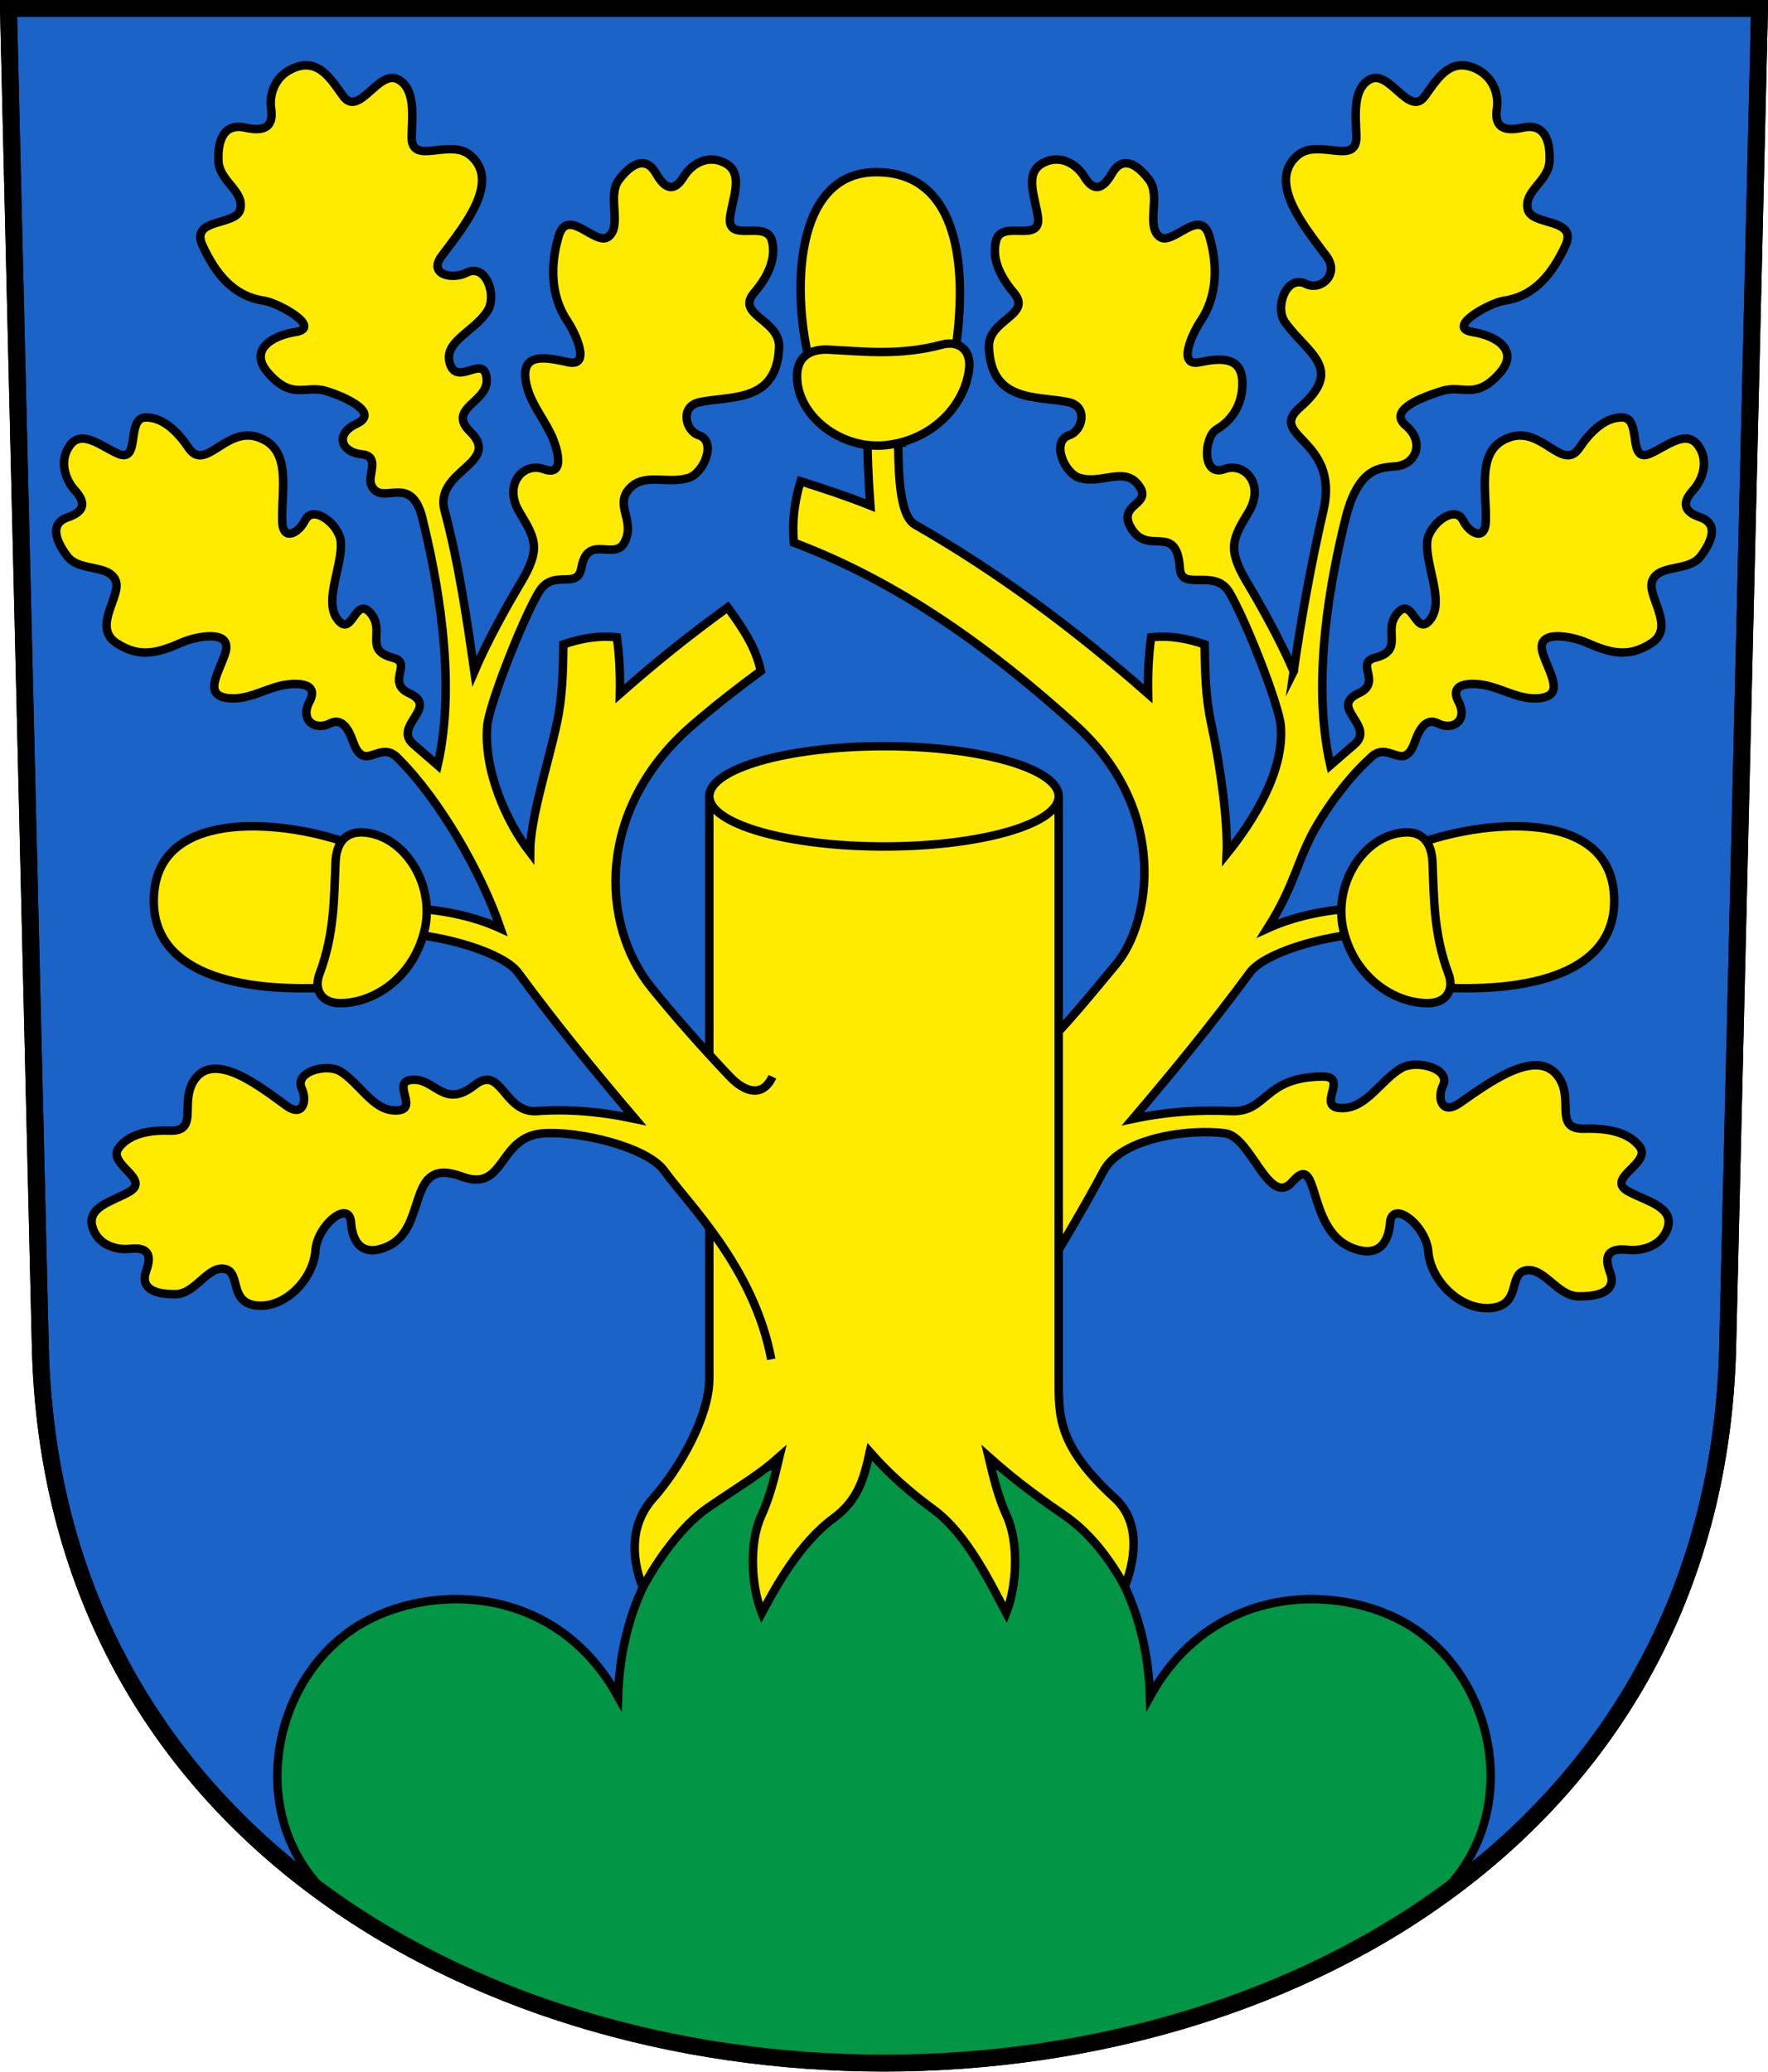
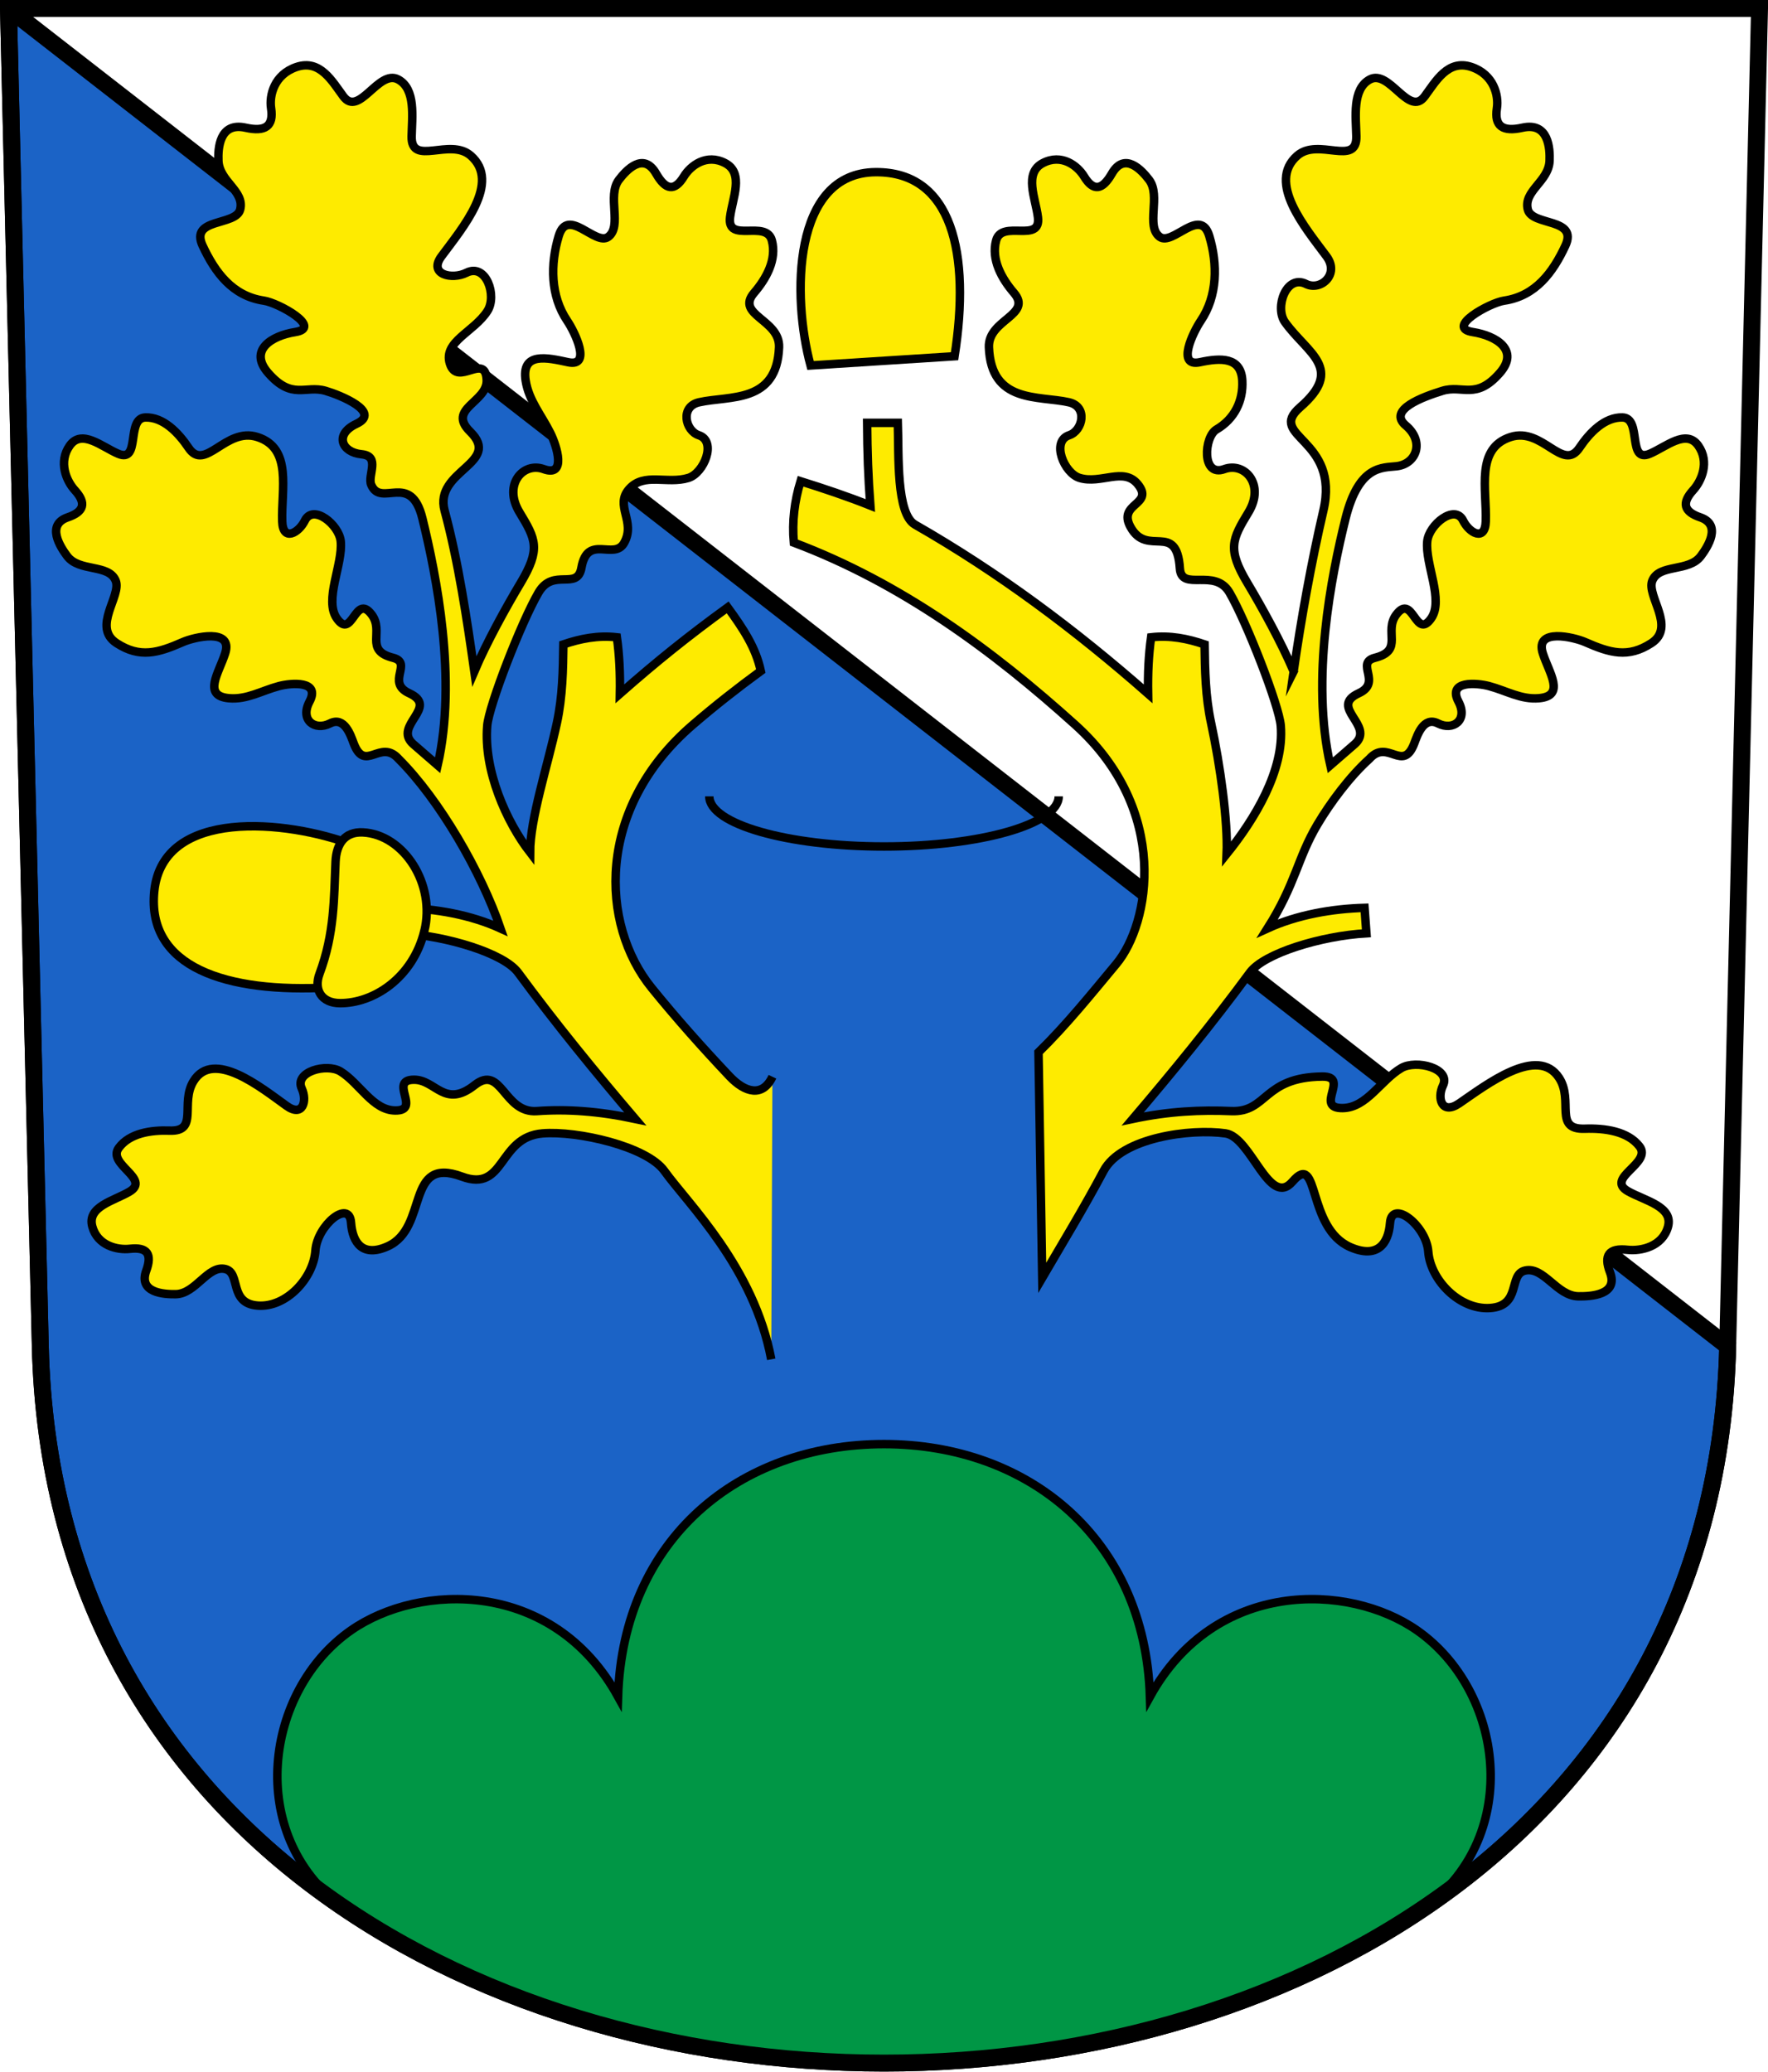
<svg xmlns="http://www.w3.org/2000/svg" xmlns:ns1="http://www.inkscape.org/namespaces/inkscape" xmlns:ns2="http://sodipodi.sourceforge.net/DTD/sodipodi-0.dtd" version="1.0" width="208.86" height="244.66" id="svg2780" ns1:version="0.92.4 (5da689c313, 2019-01-14)" ns2:docname="Härkingen-blazon.svg">
  <ns2:namedview pagecolor="#ffffff" bordercolor="#666666" borderopacity="1" objecttolerance="10" gridtolerance="10" guidetolerance="10" ns1:pageopacity="0" ns1:pageshadow="2" ns1:window-width="3259" ns1:window-height="1417" id="namedview25" showgrid="false" ns1:zoom="2.0000001" ns1:cx="29.163988" ns1:cy="93.163356" ns1:window-x="-8" ns1:window-y="-8" ns1:window-maximized="1" ns1:current-layer="svg2780" ns1:measure-start="104.255,149.787" ns1:measure-end="104.255,126.383" showguides="true" ns1:object-paths="true" ns1:snap-intersection-paths="true" ns1:snap-global="true" />
  <defs id="defs2782" />
-   <path ns1:connector-curvature="0" style="fill:#1b63c6;fill-opacity:1;fill-rule:evenodd;stroke:#000000;stroke-width:2;stroke-linecap:butt;stroke-miterlimit:4;stroke-dashoffset:0;stroke-opacity:1" id="path4212" d="m 1,1 3.761,158.003 c 2.686,112.859 196.652,112.859 199.338,0 L 207.86,1 Z" />
+   <path ns1:connector-curvature="0" style="fill:#1b63c6;fill-opacity:1;fill-rule:evenodd;stroke:#000000;stroke-width:2;stroke-linecap:butt;stroke-miterlimit:4;stroke-dashoffset:0;stroke-opacity:1" id="path4212" d="m 1,1 3.761,158.003 c 2.686,112.859 196.652,112.859 199.338,0 Z" />
  <path id="path1639-9-2" style="opacity:1;fill:#009645;fill-opacity:1;stroke:#000000;stroke-width:1.002;stroke-miterlimit:4;stroke-dasharray:none;stroke-dashoffset:4.58;stroke-opacity:1" d="m 135.848,200.371 c 7.666,-13.901 23.457,-13.467 31.538,-7.838 10.229,7.126 12.529,24.118 1.03,32.669 -16.799,11.01 -40.869,18.216 -63.986,18.445 -23.117,-0.229 -47.186,-7.436 -63.986,-18.445 -11.499,-8.551 -9.199,-25.542 1.03,-32.669 8.081,-5.63 23.872,-6.064 31.538,7.838 0.581,-18.585 14.278,-29.824 31.418,-29.824 17.14,0 30.837,11.239 31.418,29.824 z" ns1:connector-curvature="0" ns2:nodetypes="cscccsccc" />
  <g id="g34930">
    <path ns2:nodetypes="cssssssssssssssssssssssssscccccccccccssccsssssssssssssssssssssscscccscssssssssssssssssssssssssccssssssssssssssssssssssc" ns1:connector-curvature="0" d="m 152.823,79.285 c -1.448,-3.402 -3.744,-7.56 -5.471,-10.448 -2.389,-3.994 -1.799,-5.149 0.136,-8.337 1.987,-3.274 -0.446,-5.976 -2.849,-5.1 -2.736,0.997 -2.399,-3.829 -0.929,-4.684 2.126,-1.236 3.164,-3.372 3.048,-5.747 -0.138,-2.836 -2.56,-2.718 -5.014,-2.192 -2.815,0.604 -0.8,-3.548 0.109,-4.894 1.992,-2.951 2,-6.682 1.005,-10.006 -1.055,-3.529 -4.34,1.216 -5.856,0.094 -1.689,-1.25 0.18,-4.852 -1.259,-6.738 -0.845,-1.107 -2.882,-3.366 -4.394,-0.732 -1.128,1.963 -2.179,2.142 -3.282,0.338 -0.781,-1.277 -2.666,-2.728 -4.866,-1.581 -2.29,1.193 -0.859,4.16 -0.585,6.399 0.382,3.123 -4.26,0.233 -4.938,2.736 -0.615,2.272 0.677,4.536 2.092,6.184 2.262,2.635 -3.066,3.146 -2.944,6.429 0.248,6.673 5.843,5.695 9.438,6.501 2.294,0.514 1.639,3.368 0.044,3.893 -2.16,0.711 -0.607,4.48 1.224,5.041 2.529,0.776 5.202,-1.316 6.877,0.742 1.999,2.457 -2.407,2.203 -0.87,5.032 1.997,3.675 5.467,-0.704 5.843,4.917 0.187,2.793 4.123,-0.128 5.863,2.853 2.012,3.447 5.858,13.323 6.056,15.721 0.437,5.303 -3.097,11.05 -6.39,15.146 0.159,-3.883 -0.757,-10.438 -1.843,-15.48 -0.676,-3.141 -0.72,-6.267 -0.765,-9.269 -2.006,-0.68 -4.079,-1.098 -6.32,-0.84 -0.29,2.052 -0.397,4.288 -0.354,6.673 -8.614,-7.576 -17.706,-14.355 -27.533,-19.976 -2.238,-1.28 -1.905,-8.184 -2.033,-12.021 h -3.624 c 0.022,3.466 0.12,6.418 0.376,9.767 -2.669,-1.065 -5.445,-1.996 -8.242,-2.873 -0.719,2.359 -1.019,4.771 -0.795,7.248 12.688,4.769 23.471,12.71 33.245,21.521 11.229,10.124 8.839,23.453 4.851,28.241 -2.986,3.585 -5.888,7.194 -9.192,10.43 l 0.442,26.635 c 2.426,-4.154 4.867,-8.154 7.25,-12.625 2.113,-3.965 10.318,-5.021 14.409,-4.431 3.026,0.436 5.158,8.88 7.908,5.694 3.213,-3.721 1.632,5.481 6.837,7.742 3.186,1.385 4.497,-0.398 4.681,-2.854 0.215,-2.871 4.288,0.291 4.518,3.382 0.249,3.341 3.693,6.904 7.296,6.661 3.735,-0.252 2.141,-3.955 4.128,-4.423 2.215,-0.521 3.758,3.001 6.302,3.041 1.493,0.024 4.765,-0.161 3.741,-2.844 -0.763,-2.001 -0.152,-2.89 2.085,-2.648 1.584,0.172 4.1,-0.377 4.76,-2.695 0.688,-2.413 -2.716,-3.098 -4.707,-4.216 -2.777,-1.56 2.872,-3.315 1.353,-5.299 -1.379,-1.801 -4.12,-2.174 -6.457,-2.093 -3.734,0.13 -1.295,-3.306 -3.038,-5.993 -2.533,-3.904 -8.581,0.795 -11.807,3 -2.059,1.407 -2.646,-0.602 -1.922,-2.102 0.981,-2.031 -3.153,-3.099 -4.918,-2.065 -2.437,1.428 -4.085,4.691 -6.937,4.724 -3.404,0.039 0.935,-3.758 -2.4,-3.724 -7.043,0.071 -6.441,4.262 -10.771,4.079 -3.548,-0.15 -7.287,0.004 -11.615,0.921 4.712,-5.534 9.325,-11.161 13.833,-17.28 1.681,-2.282 8.433,-4.333 13.766,-4.64 l -0.221,-3.005 c -3.792,0.106 -7.91,0.805 -11.468,2.431 3.368,-5.33 3.51,-8.235 5.894,-12.259 1.533,-2.587 3.842,-5.693 6.149,-7.767 2.177,-2.435 3.954,1.724 5.307,-1.844 0.347,-0.915 1.075,-3.214 2.796,-2.341 1.78,0.904 3.58,-0.379 2.418,-2.576 -1.323,-2.501 2.144,-2.223 3.607,-1.834 2.059,0.547 3.792,1.628 5.92,1.433 3.136,-0.287 1.183,-2.977 0.438,-5.297 -0.973,-3.03 3.669,-1.918 5.002,-1.333 2.922,1.282 5.065,1.924 7.829,0.123 2.935,-1.912 -0.634,-5.592 0.107,-7.383 0.826,-1.996 4.301,-0.994 5.726,-2.892 0.837,-1.114 2.494,-3.702 -0.07,-4.581 -1.912,-0.655 -2.24,-1.665 -0.832,-3.208 0.997,-1.092 1.967,-3.332 0.6,-5.26 -1.423,-2.006 -3.802,0.146 -5.728,0.962 -2.687,1.139 -0.899,-4.214 -3.213,-4.287 -2.1,-0.067 -3.883,1.776 -5.103,3.593 -1.951,2.904 -4.353,-2.479 -8.113,-1.288 -4.174,1.322 -2.822,6.172 -2.946,9.97 -0.079,2.423 -1.952,1.374 -2.674,-0.097 -0.977,-1.993 -4.042,0.476 -4.238,2.447 -0.271,2.722 1.994,6.935 0.455,9.112 -1.837,2.598 -2.145,-3.027 -4.096,-0.479 -1.56,2.038 0.928,4.241 -2.535,5.123 -2.39,0.609 0.874,2.907 -1.914,4.188 -3.606,1.657 1.966,3.815 -0.46,5.992 l -2.901,2.515 c -2.315,-10.125 0.117,-22.4 1.802,-29.159 1.582,-6.346 4.383,-5.958 6.037,-6.156 2.36,-0.283 3.311,-2.935 1.076,-4.813 -2.198,-1.846 2.028,-3.384 4.329,-4.094 2.382,-0.735 3.949,1.136 6.788,-2.12 2.314,-2.653 -0.37,-4.376 -3.2,-4.82 -3.308,-0.518 1.983,-3.454 3.691,-3.705 3.744,-0.55 5.78,-3.363 7.242,-6.489 1.552,-3.319 -3.933,-2.31 -4.433,-4.275 -0.557,-2.19 2.471,-3.305 2.568,-5.752 0.057,-1.436 -0.091,-4.609 -3.207,-3.913 -2.324,0.519 -3.338,-0.167 -3.014,-2.296 0.229,-1.508 -0.353,-3.991 -3.015,-4.879 -2.77,-0.924 -4.19,1.679 -5.52,3.476 -1.856,2.506 -4.158,-3.247 -6.478,-1.999 -2.106,1.133 -1.639,4.457 -1.591,6.717 0.076,3.612 -4.503,0.122 -6.976,2.277 -3.624,3.158 0.975,8.55 3.452,11.894 1.585,2.14 -0.707,4.125 -2.423,3.264 -2.324,-1.166 -3.734,2.767 -2.481,4.514 2.668,3.719 7.066,5.449 1.784,10.049 -4.03,3.51 4.739,3.645 2.75,12.198 -1.423,6.118 -2.645,12.88 -3.514,18.989 z" style="opacity:1;fill:#feeb00;fill-opacity:1;stroke:#000000;stroke-width:1;stroke-miterlimit:12;stroke-dasharray:none;stroke-dashoffset:4.58;stroke-opacity:1" id="path34811" />
-     <path ns2:nodetypes="scsscscscscscscscsscs" ns1:connector-curvature="0" d="m 104.43,88.124 c 11.399,0 20.639,2.651 20.639,5.922 v 68.766 c 0,4.436 -0.137,7.936 6.629,14.12 2.688,2.456 2.743,6.395 1.178,10.44 -1.628,-3.001 -3.97,-6.256 -7.174,-8.447 -4.104,-2.807 -6.404,-4.653 -8.922,-6.89 0.575,2.424 1.145,4.792 2.156,7 1.435,3.133 1.204,8.228 -0.069,11.45 -1.765,-3.292 -4.573,-9.256 -8.538,-12.172 -2.968,-2.183 -5.331,-4.283 -7.58,-6.84 -0.652,2.945 -1.297,5.629 -4.265,7.813 -3.964,2.916 -6.729,7.908 -8.494,11.2 -1.273,-3.222 -1.504,-8.317 -0.069,-11.45 1.012,-2.208 1.582,-4.576 2.156,-7 -2.518,2.237 -4.331,3.199 -8.435,6.007 -3.204,2.191 -6.103,6.445 -7.711,9.44 -1.565,-4.045 -1.256,-7.755 1.229,-10.549 3.138,-3.529 6.629,-9.684 6.629,-14.12 l 9e-6,-68.766 c 1e-5,-3.271 9.241,-5.922 20.639,-5.922 z" style="opacity:1;fill:#feeb00;fill-opacity:1;stroke:#000000;stroke-width:1;stroke-miterlimit:8.308;stroke-dasharray:none;stroke-dashoffset:4.58;stroke-opacity:1" id="path34802-5" />
    <path ns2:nodetypes="csc" ns1:connector-curvature="0" id="path34802" d="m 125.07,94.046 c 0,3.271 -9.241,5.922 -20.639,5.922 -11.399,0 -20.639,-2.651 -20.639,-5.922" style="opacity:1;fill:none;fill-opacity:1;stroke:#000000;stroke-width:1;stroke-miterlimit:8.308;stroke-dasharray:none;stroke-dashoffset:4.58;stroke-opacity:1" />
    <g style="stroke-width:0.769;stroke:#000000;stroke-opacity:1;fill:#feeb00;fill-opacity:1" ns1:transform-center-y="-9.1938011" ns1:transform-center-x="6.649965" transform="matrix(1.032,-0.79,0.795,1.028,-247.517,188.775)" id="g34694-9">
      <path style="opacity:1;fill:#feeb00;fill-opacity:1;stroke:#000000;stroke-width:0.769;stroke-miterlimit:7;stroke-dasharray:none;stroke-dashoffset:4.58;stroke-opacity:1" d="m 277.477,71.59 c 2.476,-5.976 9.4,-14.938 15.44,-10.344 5.533,4.208 2.285,11.118 -4.572,17.636 z" id="path6321-6-1-3" ns1:connector-curvature="0" ns2:nodetypes="cscc" />
-       <path style="opacity:1;fill:#feeb00;fill-opacity:1;stroke:#000000;stroke-width:0.769;stroke-miterlimit:7;stroke-dasharray:none;stroke-dashoffset:4.58;stroke-opacity:1" d="m 278.724,81.659 c 3.853,2.155 7.966,1.092 10.033,-1.135 1.146,-1.235 0.746,-2.587 -0.664,-3.173 -3.624,-1.506 -5.919,-3.747 -8.414,-5.885 -1.243,-1.066 -2.58,-1.253 -3.644,-3.18e-4 -2.414,2.841 -1.126,8.06 2.689,10.194 z" id="path6319-2-0-1" ns1:connector-curvature="0" ns2:nodetypes="ssssss" />
    </g>
    <g style="stroke-width:0.769;stroke:#000000;stroke-opacity:1;fill:#feeb00;fill-opacity:1" ns1:transform-center-y="-7.1669088" ns1:transform-center-x="-8.4329606" transform="matrix(0.887,0.95,-0.946,0.892,-11.248,-227.674)" id="g34694">
-       <path style="opacity:1;fill:#feeb00;fill-opacity:1;stroke:#000000;stroke-width:0.769;stroke-miterlimit:7;stroke-dasharray:none;stroke-dashoffset:4.58;stroke-opacity:1" d="m 277.477,71.59 c 2.476,-5.976 9.4,-14.938 15.44,-10.344 5.533,4.208 2.285,11.118 -4.572,17.636 z" id="path6321-6-1" ns1:connector-curvature="0" ns2:nodetypes="cscc" />
-       <path style="opacity:1;fill:#feeb00;fill-opacity:1;stroke:#000000;stroke-width:0.769;stroke-miterlimit:7;stroke-dasharray:none;stroke-dashoffset:4.58;stroke-opacity:1" d="m 278.724,81.659 c 3.853,2.155 7.966,1.092 10.033,-1.135 1.146,-1.235 0.746,-2.587 -0.664,-3.173 -3.624,-1.506 -5.919,-3.747 -8.414,-5.885 -1.243,-1.066 -2.58,-1.253 -3.644,-3.18e-4 -2.414,2.841 -1.126,8.06 2.689,10.194 z" id="path6319-2-0" ns1:connector-curvature="0" ns2:nodetypes="ssssss" />
-     </g>
+       </g>
    <path ns2:nodetypes="cssssssssssssssssssssssscsccccssssssssssssssssssssssssccssssssssssssssssssssssssscssssssssssssssssssssssssscccccccsssc" ns1:connector-curvature="0" d="m 91.11,160.535 c -2.04,-10.879 -9.875,-18.409 -12.625,-22.25 -2.078,-2.903 -10.29,-4.771 -14.409,-4.431 -5.28,0.436 -4.355,7.012 -9.499,5.104 -6.742,-2.501 -3.906,6.011 -8.751,8.218 -2.966,1.351 -4.187,-0.389 -4.358,-2.784 -0.2,-2.801 -3.991,0.284 -4.206,3.3 -0.232,3.26 -3.438,6.737 -6.792,6.499 -3.477,-0.246 -1.993,-3.859 -3.843,-4.316 -2.062,-0.509 -3.499,2.928 -5.867,2.967 -1.39,0.023 -4.436,-0.157 -3.483,-2.775 0.711,-1.952 0.142,-2.82 -1.941,-2.584 -1.475,0.167 -3.816,-0.368 -4.432,-2.63 -0.64,-2.354 2.529,-3.023 4.382,-4.114 2.585,-1.522 -2.673,-3.235 -1.259,-5.171 1.284,-1.757 3.836,-2.122 6.011,-2.042 3.477,0.127 1.205,-3.226 2.828,-5.848 2.358,-3.81 7.988,0.775 10.992,2.927 1.916,1.373 2.463,-0.588 1.789,-2.051 -0.913,-1.982 2.936,-3.024 4.578,-2.015 2.269,1.393 3.803,4.577 6.458,4.609 3.169,0.038 -0.87,-3.633 2.234,-3.634 2.562,-0.001 3.595,3.445 7.151,0.639 3.197,-2.524 3.416,3.351 7.355,3.066 3.542,-0.256 7.287,0.004 11.615,0.921 -4.712,-5.534 -9.325,-11.161 -13.833,-17.28 -1.681,-2.282 -8.433,-4.333 -13.766,-4.64 l 0.221,-3.005 c 3.792,0.106 7.91,0.805 11.468,2.431 -2.293,-6.683 -7.193,-15.186 -12.043,-20.026 -2.177,-2.435 -3.954,1.724 -5.307,-1.844 -0.347,-0.915 -1.075,-3.214 -2.796,-2.341 -1.78,0.904 -3.58,-0.379 -2.418,-2.576 1.323,-2.501 -2.144,-2.223 -3.607,-1.834 -2.059,0.547 -3.792,1.628 -5.92,1.433 -3.136,-0.287 -1.183,-2.977 -0.438,-5.297 0.973,-3.03 -3.669,-1.918 -5.002,-1.333 -2.922,1.282 -5.065,1.924 -7.829,0.123 -2.935,-1.912 0.634,-5.592 -0.107,-7.383 -0.826,-1.996 -4.301,-0.994 -5.726,-2.892 -0.837,-1.114 -2.494,-3.702 0.07,-4.581 1.912,-0.655 2.24,-1.665 0.832,-3.208 -0.997,-1.092 -1.967,-3.332 -0.6,-5.26 1.423,-2.006 3.802,0.146 5.728,0.962 2.687,1.139 0.899,-4.214 3.213,-4.287 2.1,-0.067 3.883,1.776 5.103,3.593 1.951,2.904 4.353,-2.479 8.113,-1.288 4.174,1.322 2.822,6.172 2.946,9.97 0.079,2.423 1.952,1.374 2.674,-0.097 0.977,-1.993 4.042,0.476 4.238,2.447 0.271,2.722 -1.994,6.935 -0.455,9.112 1.837,2.598 2.145,-3.027 4.096,-0.479 1.56,2.038 -0.928,4.241 2.535,5.123 2.39,0.609 -0.874,2.907 1.914,4.188 3.606,1.657 -1.966,3.815 0.46,5.992 l 2.901,2.515 c 2.315,-10.125 -0.141,-22.394 -1.802,-29.159 -1.371,-5.583 -4.887,-1.219 -6.048,-3.966 -0.471,-1.114 1.148,-3.383 -1.138,-3.605 -2.365,-0.229 -3.251,-2.357 -0.607,-3.594 3.01,-1.408 -1.947,-3.405 -3.648,-3.899 -2.394,-0.695 -3.949,1.136 -6.788,-2.12 -2.314,-2.653 0.37,-4.376 3.2,-4.82 3.308,-0.518 -1.983,-3.454 -3.691,-3.705 -3.744,-0.55 -5.78,-3.363 -7.242,-6.489 -1.552,-3.319 3.933,-2.31 4.433,-4.275 0.557,-2.19 -2.471,-3.305 -2.568,-5.752 -0.057,-1.436 0.091,-4.609 3.207,-3.913 2.324,0.519 3.338,-0.167 3.014,-2.296 -0.229,-1.508 0.353,-3.991 3.015,-4.879 2.77,-0.924 4.19,1.679 5.52,3.476 1.856,2.506 4.158,-3.247 6.478,-1.999 2.106,1.133 1.639,4.457 1.591,6.717 -0.076,3.612 4.503,0.122 6.976,2.277 3.624,3.158 -0.975,8.55 -3.452,11.894 -1.585,2.14 1.238,2.799 2.953,1.938 2.324,-1.166 3.638,2.702 2.481,4.514 -1.599,2.503 -5.268,3.607 -4.436,6.23 0.889,2.801 4.177,-1.396 4.345,1.908 0.134,2.643 -4.743,3.376 -1.959,6.109 3.814,3.744 -4.297,4.573 -3.015,9.326 1.636,6.064 2.645,12.88 3.514,18.989 1.448,-3.402 3.744,-7.56 5.471,-10.448 2.389,-3.994 1.799,-5.149 -0.136,-8.337 -1.987,-3.274 0.446,-5.976 2.849,-5.1 2.736,0.997 1.56,-2.724 0.804,-4.246 -1.063,-2.142 -2.55,-3.836 -2.923,-6.185 -0.549,-3.461 2.56,-2.718 5.014,-2.192 2.815,0.604 0.8,-3.548 -0.109,-4.894 -1.992,-2.951 -2,-6.682 -1.005,-10.006 1.055,-3.529 4.34,1.216 5.856,0.094 1.689,-1.25 -0.18,-4.852 1.259,-6.738 0.845,-1.107 2.882,-3.366 4.394,-0.732 1.128,1.963 2.179,2.142 3.282,0.338 0.781,-1.277 2.666,-2.728 4.866,-1.581 2.29,1.193 0.859,4.16 0.585,6.399 -0.382,3.123 4.26,0.233 4.938,2.736 0.615,2.272 -0.677,4.536 -2.092,6.184 -2.262,2.635 3.066,3.146 2.944,6.429 -0.248,6.673 -5.843,5.695 -9.438,6.501 -2.294,0.514 -1.639,3.368 -0.044,3.893 2.16,0.711 0.607,4.48 -1.224,5.041 -2.529,0.776 -5.238,-0.678 -7.002,1.305 -1.759,1.977 0.827,3.844 -0.593,6.368 -1.189,2.113 -4.33,-1.1 -5.044,2.931 -0.488,2.756 -3.334,-0.04 -5.074,2.941 -2.012,3.447 -5.858,13.323 -6.056,15.721 -0.437,5.303 2.267,11.352 5.064,14.969 -0.003,-3.977 2.083,-10.261 3.168,-15.303 0.676,-3.141 0.72,-6.267 0.765,-9.269 2.006,-0.68 4.079,-1.098 6.32,-0.84 0.29,2.052 0.397,4.288 0.354,6.673 4.39,-3.861 8.064,-6.807 12.736,-10.206 1.837,2.518 3.331,4.774 3.911,7.515 -2.77,2.022 -5.46,4.14 -8.039,6.358 -11.463,9.858 -10.96,23.542 -4.851,31.07 2.94,3.623 6.014,7.07 9.192,10.43 1.839,1.944 3.914,2.515 5.073,0.057" style="opacity:1;fill:#feeb00;fill-opacity:1;stroke:#000000;stroke-width:1;stroke-miterlimit:12;stroke-dasharray:none;stroke-dashoffset:4.58;stroke-opacity:1" id="path34811-3" />
    <g style="stroke-width:0.769;stroke:#000000;stroke-opacity:1;fill:#feeb00;fill-opacity:1" ns1:transform-center-y="-7.1669088" ns1:transform-center-x="8.4329592" transform="matrix(-0.887,0.95,0.946,0.892,220.108,-227.674)" id="g34694-99">
      <path style="opacity:1;fill:#feeb00;fill-opacity:1;stroke:#000000;stroke-width:0.769;stroke-miterlimit:7;stroke-dasharray:none;stroke-dashoffset:4.58;stroke-opacity:1" d="m 277.477,71.59 c 2.476,-5.976 9.4,-14.938 15.44,-10.344 5.533,4.208 2.285,11.118 -4.572,17.636 z" id="path6321-6-1-1" ns1:connector-curvature="0" ns2:nodetypes="cscc" />
      <path style="opacity:1;fill:#feeb00;fill-opacity:1;stroke:#000000;stroke-width:0.769;stroke-miterlimit:7;stroke-dasharray:none;stroke-dashoffset:4.58;stroke-opacity:1" d="m 278.724,81.659 c 3.853,2.155 7.966,1.092 10.033,-1.135 1.146,-1.235 0.746,-2.587 -0.664,-3.173 -3.624,-1.506 -5.919,-3.747 -8.414,-5.885 -1.243,-1.066 -2.58,-1.253 -3.644,-3.18e-4 -2.414,2.841 -1.126,8.06 2.689,10.194 z" id="path6319-2-0-2" ns1:connector-curvature="0" ns2:nodetypes="ssssss" />
    </g>
  </g>
  <path ns1:connector-curvature="0" style="fill:none;fill-opacity:1;fill-rule:evenodd;stroke:#000000;stroke-width:2;stroke-linecap:butt;stroke-miterlimit:4;stroke-dashoffset:0;stroke-opacity:1" id="path4212-1" d="M 1,1 4.761,159.003 c 2.686,112.859 196.652,112.859 199.338,0 l 3.761,-158.003 z" />
</svg>